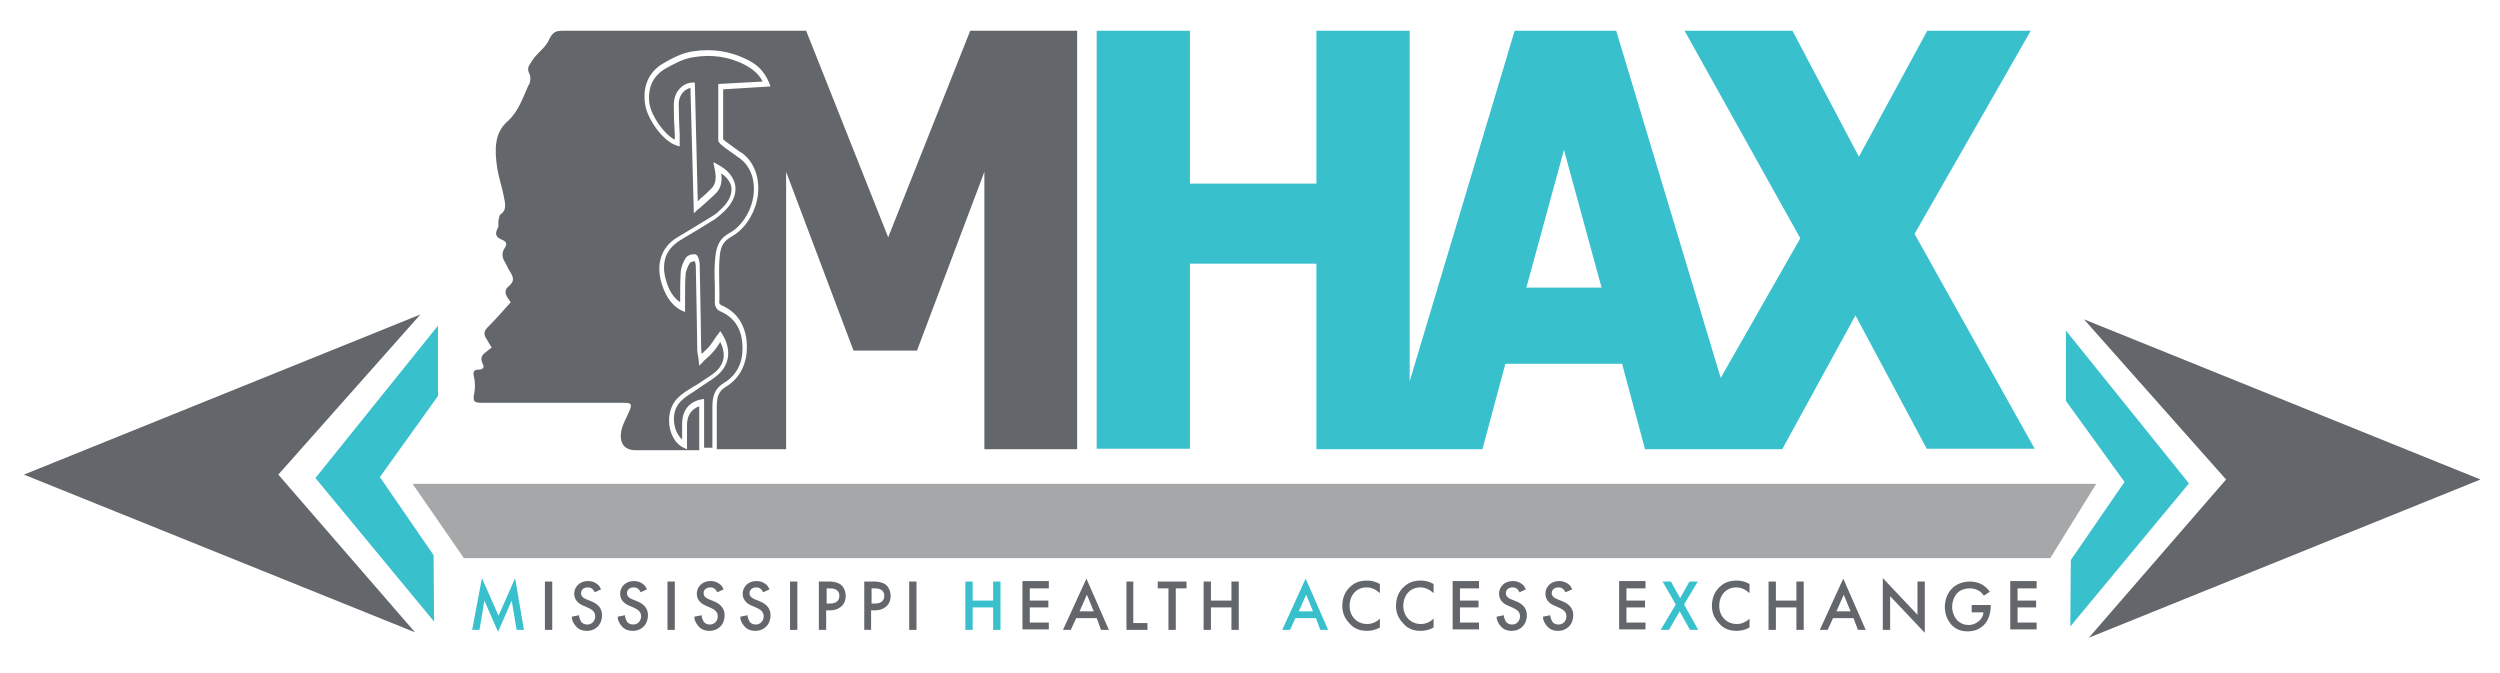
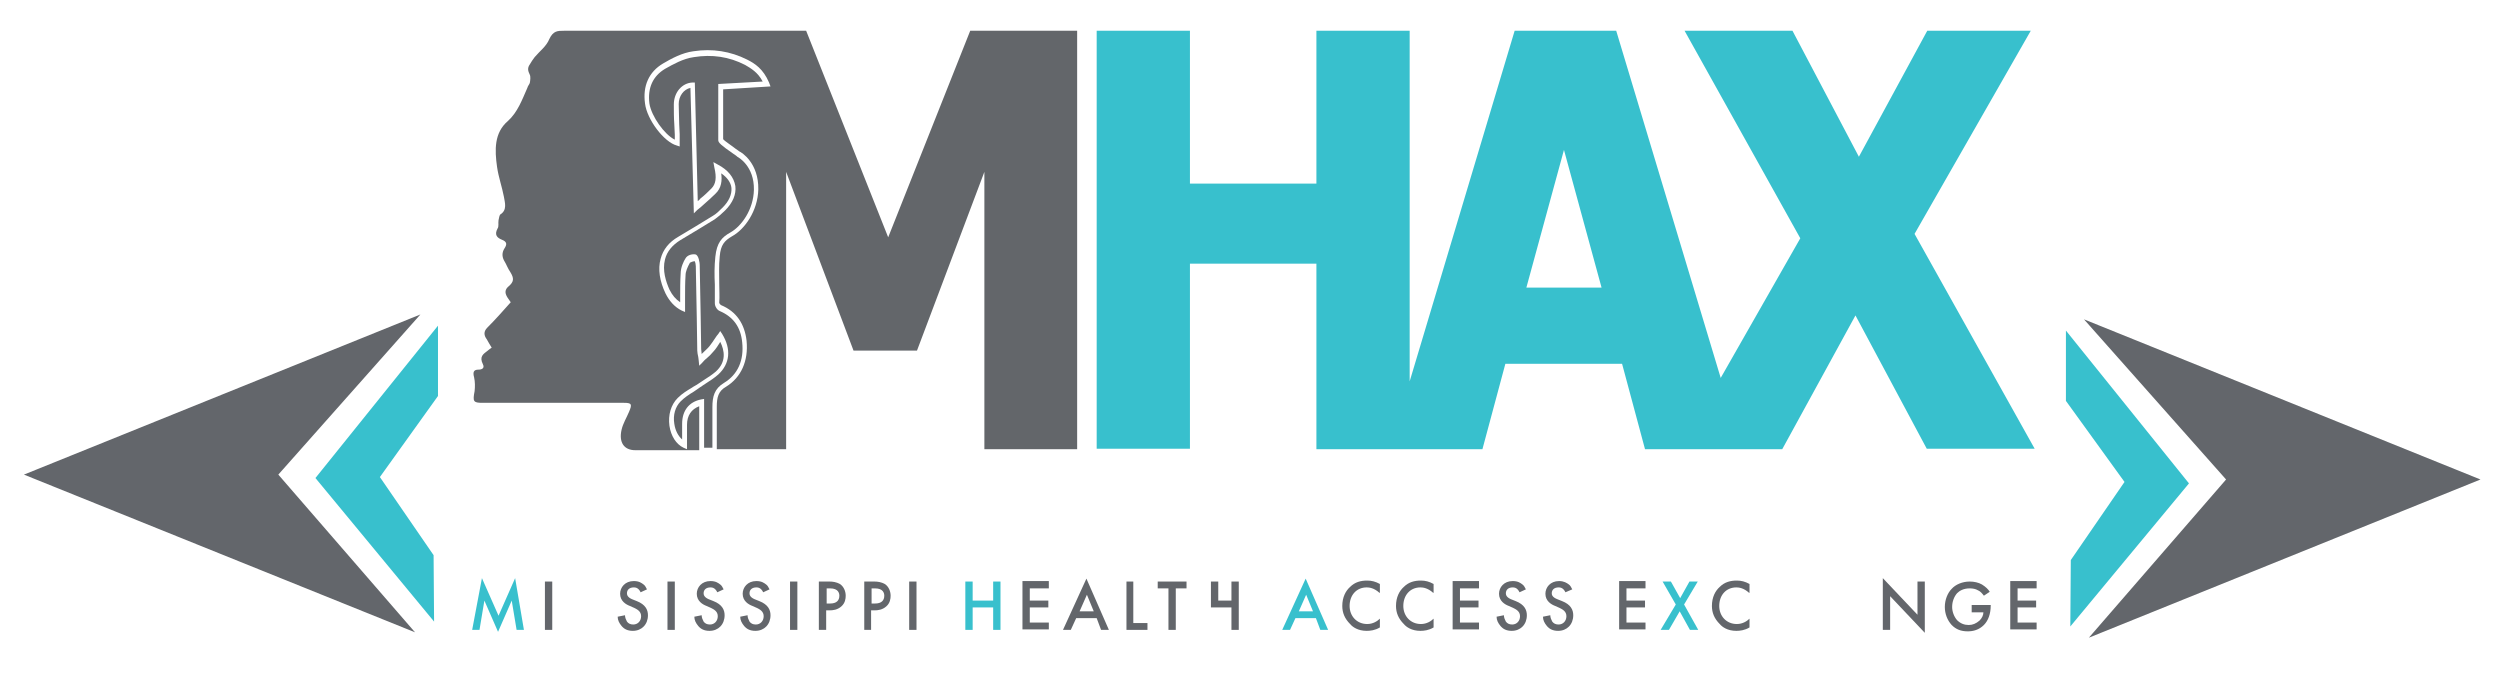
<svg xmlns="http://www.w3.org/2000/svg" version="1.1" id="Layer_1" x="0px" y="0px" viewBox="0 0 512 137.8" style="enable-background:new 0 0 512 137.8;" xml:space="preserve">
  <style type="text/css">
	.st0{fill:#38C0CD;}
	.st1{fill:#63666B;}
	.st2{fill:#A6A7A8;}
	.st3{fill:#63666A;}
</style>
  <path class="st0" d="M392.1,47.9l23.8-41.6h-21.2l-14,25.8L367.1,6.3H345l23.7,42.5l-16.3,28.6L331,6.3h-20.8l-21.5,71.8V6.3h-19.1  v31.3h-25.9V6.3h-19.1v85.6h19.1V54h25.9v38h14.9h4.1h15l4.7-17.5h23.9l4.7,17.5h7h12.6h8.5L380,64.6l14.6,27.3h22.1L392.1,47.9z   M312.6,58.9l7.7-28.2l7.7,28.2H312.6z" />
  <g>
    <polygon class="st1" points="86.1,64.4 57,97.2 85,129.5 4.9,97.2  " />
    <polygon class="st0" points="77.8,97.7 89.7,81.1 89.7,66.7 64.6,97.9 88.9,127.3 88.8,113.7  " />
  </g>
  <g>
    <polygon class="st1" points="426.8,65.4 455.9,98.2 427.8,130.6 508,98.2  " />
    <polygon class="st0" points="435.1,98.7 423.1,82.1 423.1,67.7 448.3,99 424,128.3 424.1,114.7  " />
  </g>
-   <polygon class="st2" points="95,114.3 84.5,99.1 429.3,99.1 419.9,114.3 " />
  <g>
    <path class="st0" d="M96.7,129l2-10.6l3.4,7.7l3.4-7.7l1.8,10.6h-1.5l-1-6l-2.8,6.4l-2.8-6.4l-1,6H96.7z" />
    <path class="st1" d="M113.1,119.1v9.9h-1.5v-9.9H113.1z" />
-     <path class="st1" d="M121.8,121.3c-0.1-0.2-0.2-0.4-0.4-0.6c-0.3-0.3-0.6-0.4-1-0.4c-0.9,0-1.4,0.5-1.4,1.2c0,0.3,0.1,0.8,1,1.2   l1,0.4c1.8,0.7,2.3,1.8,2.3,2.9c0,1.9-1.3,3.2-3.1,3.2c-1.1,0-1.8-0.4-2.3-1c-0.5-0.6-0.8-1.2-0.8-1.9l1.5-0.3   c0,0.5,0.2,0.9,0.4,1.3c0.3,0.4,0.7,0.6,1.3,0.6c0.9,0,1.6-0.7,1.6-1.7c0-1-0.8-1.4-1.4-1.7l-0.9-0.4c-0.8-0.3-2-1-2-2.5   c0-1.3,1-2.6,2.8-2.6c1.1,0,1.6,0.4,2,0.7c0.3,0.2,0.5,0.6,0.7,1L121.8,121.3z" />
    <path class="st1" d="M131.2,121.3c-0.1-0.2-0.2-0.4-0.4-0.6c-0.3-0.3-0.6-0.4-1-0.4c-0.9,0-1.4,0.5-1.4,1.2c0,0.3,0.1,0.8,1,1.2   l1,0.4c1.8,0.7,2.3,1.8,2.3,2.9c0,1.9-1.3,3.2-3.1,3.2c-1.1,0-1.8-0.4-2.3-1c-0.5-0.6-0.8-1.2-0.8-1.9l1.5-0.3   c0,0.5,0.2,0.9,0.4,1.3c0.3,0.4,0.7,0.6,1.3,0.6c0.9,0,1.6-0.7,1.6-1.7c0-1-0.8-1.4-1.4-1.7l-0.9-0.4c-0.8-0.3-2-1-2-2.5   c0-1.3,1-2.6,2.8-2.6c1.1,0,1.6,0.4,2,0.7c0.3,0.2,0.5,0.6,0.7,1L131.2,121.3z" />
    <path class="st1" d="M138.2,119.1v9.9h-1.5v-9.9H138.2z" />
    <path class="st1" d="M146.9,121.3c-0.1-0.2-0.2-0.4-0.4-0.6c-0.3-0.3-0.6-0.4-1-0.4c-0.9,0-1.4,0.5-1.4,1.2c0,0.3,0.1,0.8,1,1.2   l1,0.4c1.8,0.7,2.3,1.8,2.3,2.9c0,1.9-1.3,3.2-3.1,3.2c-1.1,0-1.8-0.4-2.3-1c-0.5-0.6-0.8-1.2-0.8-1.9l1.5-0.3   c0,0.5,0.2,0.9,0.4,1.3c0.3,0.4,0.7,0.6,1.3,0.6c0.9,0,1.6-0.7,1.6-1.7c0-1-0.8-1.4-1.4-1.7l-0.9-0.4c-0.8-0.3-2-1-2-2.5   c0-1.3,1-2.6,2.8-2.6c1.1,0,1.6,0.4,2,0.7c0.3,0.2,0.5,0.6,0.7,1L146.9,121.3z" />
    <path class="st1" d="M156.3,121.3c-0.1-0.2-0.2-0.4-0.4-0.6c-0.3-0.3-0.6-0.4-1-0.4c-0.9,0-1.4,0.5-1.4,1.2c0,0.3,0.1,0.8,1,1.2   l1,0.4c1.8,0.7,2.3,1.8,2.3,2.9c0,1.9-1.3,3.2-3.1,3.2c-1.1,0-1.8-0.4-2.3-1c-0.5-0.6-0.8-1.2-0.8-1.9l1.5-0.3   c0,0.5,0.2,0.9,0.4,1.3c0.3,0.4,0.7,0.6,1.3,0.6c0.9,0,1.6-0.7,1.6-1.7c0-1-0.8-1.4-1.4-1.7l-0.9-0.4c-0.8-0.3-2-1-2-2.5   c0-1.3,1-2.6,2.8-2.6c1.1,0,1.6,0.4,2,0.7c0.3,0.2,0.5,0.6,0.7,1L156.3,121.3z" />
    <path class="st1" d="M163.3,119.1v9.9h-1.5v-9.9H163.3z" />
    <path class="st1" d="M169.9,119.1c0.6,0,1.4,0.1,2.1,0.5c0.8,0.5,1.2,1.5,1.2,2.4c0,0.6-0.1,1.5-0.9,2.2c-0.8,0.7-1.7,0.8-2.4,0.8   h-0.7v4h-1.5v-9.9H169.9z M169.3,123.6h0.7c1.3,0,1.9-0.6,1.9-1.6c0-0.5-0.2-1.5-1.9-1.5h-0.7V123.6z" />
    <path class="st1" d="M179.1,119.1c0.6,0,1.4,0.1,2.1,0.5c0.8,0.5,1.2,1.5,1.2,2.4c0,0.6-0.1,1.5-0.9,2.2c-0.8,0.7-1.7,0.8-2.4,0.8   h-0.7v4H177v-9.9H179.1z M178.5,123.6h0.7c1.3,0,1.9-0.6,1.9-1.6c0-0.5-0.2-1.5-1.9-1.5h-0.7V123.6z" />
    <path class="st1" d="M187.7,119.1v9.9h-1.5v-9.9H187.7z" />
    <path class="st0" d="M199.2,123h4.2v-3.9h1.5v9.9h-1.5v-4.6h-4.2v4.6h-1.5v-9.9h1.5V123z" />
    <path class="st1" d="M214.8,120.5h-3.9v2.5h3.8v1.4h-3.8v3.1h3.9v1.4h-5.4v-9.9h5.4V120.5z" />
    <path class="st1" d="M224.6,126.6h-4.2l-1.1,2.4h-1.6l4.8-10.5l4.6,10.5h-1.6L224.6,126.6z M224,125.2l-1.4-3.4l-1.5,3.4H224z" />
    <path class="st1" d="M232.1,119.1v8.5h2.9v1.4h-4.3v-9.9H232.1z" />
    <path class="st1" d="M240.8,120.5v8.5h-1.5v-8.5h-2.2v-1.4h5.9v1.4H240.8z" />
-     <path class="st1" d="M248,123h4.2v-3.9h1.5v9.9h-1.5v-4.6H248v4.6h-1.5v-9.9h1.5V123z" />
+     <path class="st1" d="M248,123h4.2v-3.9h1.5v9.9h-1.5v-4.6H248v4.6v-9.9h1.5V123z" />
    <path class="st0" d="M269.5,126.6h-4.2l-1.1,2.4h-1.6l4.8-10.5l4.6,10.5h-1.6L269.5,126.6z M268.9,125.2l-1.4-3.4l-1.5,3.4H268.9z" />
    <path class="st1" d="M282.5,121.4c-1.1-1-2.1-1.1-2.6-1.1c-2.1,0-3.5,1.6-3.5,3.8c0,2.1,1.5,3.7,3.6,3.7c1.2,0,2.1-0.6,2.6-1.1v1.8   c-1,0.6-2,0.7-2.7,0.7c-1.8,0-2.9-0.8-3.4-1.4c-1.1-1.1-1.6-2.3-1.6-3.7c0-1.8,0.7-3.1,1.6-3.9c1-1,2.2-1.3,3.5-1.3   c0.9,0,1.7,0.2,2.6,0.7V121.4z" />
    <path class="st1" d="M293.5,121.4c-1.1-1-2.1-1.1-2.6-1.1c-2.1,0-3.5,1.6-3.5,3.8c0,2.1,1.5,3.7,3.6,3.7c1.2,0,2.1-0.6,2.6-1.1v1.8   c-1,0.6-2,0.7-2.7,0.7c-1.8,0-2.9-0.8-3.4-1.4c-1.1-1.1-1.6-2.3-1.6-3.7c0-1.8,0.7-3.1,1.6-3.9c1-1,2.2-1.3,3.5-1.3   c0.9,0,1.7,0.2,2.6,0.7V121.4z" />
    <path class="st1" d="M302.8,120.5H299v2.5h3.8v1.4H299v3.1h3.9v1.4h-5.4v-9.9h5.4V120.5z" />
    <path class="st1" d="M311.2,121.3c-0.1-0.2-0.2-0.4-0.4-0.6c-0.3-0.3-0.6-0.4-1-0.4c-0.9,0-1.4,0.5-1.4,1.2c0,0.3,0.1,0.8,1,1.2   l1,0.4c1.8,0.7,2.3,1.8,2.3,2.9c0,1.9-1.3,3.2-3.1,3.2c-1.1,0-1.8-0.4-2.3-1c-0.5-0.6-0.8-1.2-0.8-1.9l1.5-0.3   c0,0.5,0.2,0.9,0.4,1.3c0.3,0.4,0.7,0.6,1.3,0.6c0.9,0,1.6-0.7,1.6-1.7c0-1-0.8-1.4-1.4-1.7l-0.9-0.4c-0.8-0.3-2-1-2-2.5   c0-1.3,1-2.6,2.8-2.6c1.1,0,1.6,0.4,2,0.7c0.3,0.2,0.5,0.6,0.7,1L311.2,121.3z" />
    <path class="st1" d="M320.6,121.3c-0.1-0.2-0.2-0.4-0.4-0.6c-0.3-0.3-0.6-0.4-1-0.4c-0.9,0-1.4,0.5-1.4,1.2c0,0.3,0.1,0.8,1.1,1.2   l1,0.4c1.8,0.7,2.3,1.8,2.3,2.9c0,1.9-1.3,3.2-3.1,3.2c-1.1,0-1.8-0.4-2.3-1c-0.5-0.6-0.8-1.2-0.8-1.9l1.5-0.3   c0,0.5,0.2,0.9,0.4,1.3c0.3,0.4,0.7,0.6,1.3,0.6c0.9,0,1.6-0.7,1.6-1.7c0-1-0.8-1.4-1.4-1.7l-0.9-0.4c-0.8-0.3-2-1-2-2.5   c0-1.3,1-2.6,2.8-2.6c1,0,1.6,0.4,2,0.7c0.3,0.2,0.5,0.6,0.7,1L320.6,121.3z" />
    <path class="st1" d="M337,120.5h-3.9v2.5h3.8v1.4h-3.8v3.1h3.9v1.4h-5.4v-9.9h5.4V120.5z" />
    <path class="st0" d="M343.2,123.8l-2.7-4.7h1.7l1.9,3.4l1.9-3.4h1.7l-2.8,4.7l2.9,5.2h-1.7l-2.1-3.8l-2.2,3.8h-1.7L343.2,123.8z" />
    <path class="st1" d="M358.2,121.4c-1.1-1-2.1-1.1-2.6-1.1c-2.1,0-3.5,1.6-3.5,3.8c0,2.1,1.5,3.7,3.6,3.7c1.2,0,2.1-0.6,2.6-1.1v1.8   c-1,0.6-2,0.7-2.7,0.7c-1.8,0-2.9-0.8-3.4-1.4c-1.1-1.1-1.6-2.3-1.6-3.7c0-1.8,0.7-3.1,1.6-3.9c1-1,2.2-1.3,3.5-1.3   c0.9,0,1.7,0.2,2.6,0.7V121.4z" />
-     <path class="st1" d="M363.7,123h4.2v-3.9h1.5v9.9h-1.5v-4.6h-4.2v4.6h-1.5v-9.9h1.5V123z" />
-     <path class="st1" d="M379.6,126.6h-4.2l-1.1,2.4h-1.6l4.8-10.5l4.6,10.5h-1.6L379.6,126.6z M379,125.2l-1.4-3.4l-1.5,3.4H379z" />
    <path class="st1" d="M385.6,129v-10.6l7.1,7.5v-6.8h1.5v10.5l-7.1-7.5v6.9H385.6z" />
    <path class="st1" d="M403.7,123.9h4v0.1c0,1.7-0.5,3.1-1.4,4c-1,1-2.2,1.3-3.3,1.3c-1.4,0-2.4-0.4-3.3-1.3c-0.9-1-1.4-2.3-1.4-3.7   c0-1.5,0.6-2.9,1.4-3.7c0.8-0.9,2.2-1.5,3.7-1.5c0.9,0,1.8,0.2,2.5,0.6c0.8,0.5,1.3,1,1.6,1.5l-1.2,0.8c-0.3-0.4-0.7-0.9-1.2-1.1   c-0.5-0.3-1.1-0.4-1.7-0.4c-1.3,0-2.1,0.5-2.6,1c-0.6,0.7-1,1.7-1,2.8c0,1,0.4,2,1,2.7c0.7,0.7,1.5,1,2.4,1c0.8,0,1.5-0.3,2.2-0.9   c0.5-0.5,0.8-1.1,0.8-1.7h-2.4V123.9z" />
    <path class="st1" d="M417.1,120.5h-3.9v2.5h3.8v1.4h-3.8v3.1h3.9v1.4h-5.4v-9.9h5.4V120.5z" />
  </g>
  <g>
    <path class="st3" d="M140.4,52.9c0.4-0.7,1.4-0.9,2-0.8c0.7,0.1,0.9,1.8,0.9,2.1c0.1,3.5,0.1,7.1,0.2,10.6c0,2.2,0.1,4.5,0.1,6.7   c0,0.3,0.1,0.6,0.1,1c0.1-0.1,0.1-0.1,0.2-0.2c0.5-0.5,1-0.9,1.4-1.4c0.4-0.5,0.8-1.1,1.2-1.7c0.2-0.3,0.4-0.6,0.6-0.8l0.4-0.6   l0.4,0.6c1.9,3.1,1.6,6.1-0.8,8.3c-0.8,0.7-1.7,1.3-2.5,1.8c-0.4,0.3-0.8,0.5-1.2,0.8c-0.4,0.3-0.9,0.6-1.3,0.9   c-1,0.6-1.9,1.2-2.7,2c-1.1,1.1-1.6,2.8-1.3,4.6c0.2,1.4,0.8,2.5,1.6,3.2v-0.3c0-1,0-1.9,0-2.9c0-2.7,1.4-4.5,3.9-5l0.6-0.1v10h1.7   l0-2.1c0-2.1,0-4.1,0-6.2c0-2.2,0.4-3.8,2.4-5c2.8-1.7,4.1-4.6,3.7-8.3c-0.3-3.1-1.8-5.2-4.6-6.4c-0.5-0.2-1-0.9-1-1.6   c0-1.3,0-2.6,0-3.8c-0.1-1.9-0.1-3.8,0.1-5.7c0.3-2.9,1.3-4,3.1-5c2.3-1.3,4.7-4.7,4.8-8.7c0.1-4.9-3.2-6.7-3.4-6.8l-0.1-0.1   c-0.1-0.1-0.4-0.3-0.7-0.5c-2.6-1.8-3.1-2.3-3.1-2.8V17.2l9.1-0.5c-1-1.9-2.4-2.7-3.6-3.4c-3.3-1.7-6.8-2.2-10.5-1.6   c-2.2,0.3-4.3,1.5-5.9,2.4c-2.5,1.5-3.6,3.9-3.2,7.1c0.4,2.6,3.1,6.4,5.2,7.4c0-0.3,0-0.6,0-1c0-0.7-0.1-1.4-0.1-2.1   c-0.1-1.4-0.1-2.8-0.1-4.1c0-2.5,1.7-4.4,3.8-4.5l0.5,0l0.6,24.3c0.2-0.2,0.4-0.3,0.5-0.5c0.9-0.7,1.6-1.4,2.3-2.1   c0.9-0.9,1.1-2.2,0.6-4.3l-0.2-1.1l0.9,0.5c2.1,1.1,3.3,2.6,3.6,4.4c0.2,1.7-0.5,3.4-2.1,5c-0.7,0.7-1.4,1.3-2.1,1.8   c-2.3,1.4-4.7,2.9-7.1,4.3c-1.6,1-2.7,2.3-3.1,3.9c-0.6,2.3,0.2,4.6,0.9,6.2c0.6,1.2,1.3,2,2.2,2.6c0-0.4,0-0.8,0-1.1   c0-1.6,0-3.2,0.1-4.8C139.4,54.8,140,53.5,140.4,52.9z" />
    <path class="st3" d="M198.7,6.3l-16.8,42.3L165.1,6.3h-22v0c-0.1,0-0.2,0-0.3,0c-9.1,0-18.2,0-27.3,0c-1.3,0-2.2,0-3,1.7   c-0.6,1.5-2,2.5-3,3.7c-0.4,0.5-0.7,1-1,1.5c-0.5,0.7-0.4,1.3,0,2.1c0.2,0.4,0.1,1.2,0,1.7c-0.1,0.3-0.4,0.6-0.5,1   c-1.1,2.5-2,5-4,6.8c-2.8,2.4-2.7,5.9-2.2,9.4c0.3,2.1,1,4,1.4,6.1c0.2,1.2,0.7,2.7-0.7,3.6c-0.2,0.1-0.3,0.7-0.4,1.2   c-0.1,0.6,0.1,1.3-0.2,1.7c-0.7,1.3-0.1,1.9,0.9,2.3c1,0.4,1.1,0.9,0.5,1.8c-0.5,0.8-0.5,1.6-0.1,2.4c0.5,0.8,0.8,1.7,1.3,2.4   c0.8,1.3,0.8,2-0.4,3c-0.7,0.6-0.7,1.3-0.3,2c0.2,0.4,0.5,0.7,0.8,1.2c-1.6,1.8-3.2,3.6-4.8,5.2c-0.8,0.8-0.7,1.6-0.1,2.4   c0.3,0.5,0.6,1.1,1,1.7c-0.4,0.3-0.6,0.4-0.8,0.6c-0.9,0.7-1.8,1.2-1,2.8c0.4,0.8-0.2,1.1-0.9,1.1c-1,0-1.2,0.5-0.9,1.6   c0.2,0.9,0.2,1.9,0.1,2.8c-0.4,2.1-0.3,2.4,1.6,2.4c9.7,0,19.3,0,29,0c1.6,0,1.7,0.3,1,1.9c-0.5,1.2-1.2,2.3-1.5,3.6   c-0.6,2.6,0.5,4.2,2.8,4.2c4,0,8.1,0,12.1,0c0.3,0,0.6,0,0.9,0v0h0.1v-9c-1.6,0.6-2.5,1.9-2.5,3.8c0,1,0,2,0,2.9l0,2.1l-0.7-0.3   c-1.5-0.7-2.6-2.4-2.9-4.5c-0.3-2.2,0.3-4.3,1.7-5.7c0.9-0.9,1.9-1.5,2.9-2.1c0.4-0.3,0.9-0.5,1.3-0.8c0.4-0.3,0.8-0.5,1.2-0.8   c0.8-0.5,1.7-1.1,2.4-1.7c2.2-2,1.8-4.3,0.9-6.1c0,0.1-0.1,0.1-0.1,0.2c-0.4,0.6-0.8,1.3-1.3,1.8c-0.4,0.5-0.9,1-1.5,1.5   c-0.3,0.2-0.5,0.5-0.8,0.8l-0.6,0.6l-0.1-1c0-0.3-0.1-0.6-0.1-0.8c-0.1-0.5-0.2-0.9-0.2-1.3c0-2.2-0.1-4.5-0.1-6.7   c-0.1-3.5-0.1-7-0.2-10.6c0-0.3-0.1-0.8-0.2-1c-0.4,0-0.8,0.2-1,0.3c-0.5,0.9-0.9,1.8-0.9,2.6c-0.1,1.5-0.1,3-0.1,4.7   c0,0.7,0,1.4,0,2v0.8l-0.7-0.3c-1.4-0.7-2.5-1.9-3.3-3.5c-1.2-2.5-1.6-5-1-7.1c0.5-1.9,1.7-3.4,3.6-4.5c2.4-1.4,4.8-2.9,7.1-4.3   c0.7-0.4,1.3-1,2-1.7c1.3-1.3,1.9-2.7,1.8-4c-0.1-1.1-0.9-2.2-2.1-3c0.2,1.4,0.1,3-1.2,4.2c-0.7,0.7-1.5,1.4-2.4,2.2   c-0.4,0.4-0.8,0.7-1.3,1.1l-0.7,0.7L141.4,18c-1.4,0.3-2.4,1.7-2.4,3.3c0,1.4,0.1,2.7,0.1,4.1c0,0.7,0.1,1.4,0.1,2.1   c0,0.4,0,0.8,0,1.2c0,0.2,0,0.4,0,0.6V30l-0.6-0.2c-2.6-0.7-6.1-5.3-6.5-8.6c-0.5-3.6,0.8-6.5,3.7-8.2c1.7-1,3.9-2.2,6.2-2.5   c3.9-0.6,7.6,0,11,1.7c1.6,0.8,3.3,1.9,4.5,4.7l0.3,0.8l-9.7,0.6v10.2c0.3,0.4,2,1.5,2.6,2c0.3,0.2,0.6,0.4,0.7,0.5   c0.5,0.2,4,2.4,3.9,7.8c-0.1,4.4-2.8,8.2-5.4,9.6c-1.5,0.9-2.3,1.7-2.5,4.1c-0.2,1.9-0.1,3.8-0.1,5.6c0,1.3,0.1,2.6,0,3.9   c0,0.1,0.2,0.4,0.4,0.5c3.1,1.3,4.8,3.8,5.2,7.3c0.4,4.1-1.1,7.5-4.2,9.4c-1.6,0.9-1.9,2.2-1.9,4.1c0,2.1,0,4.1,0,6.2l0,2.5H161   V35.2l13.8,36.6h13l13.8-36.6v56.8h19V6.3H198.7z" />
  </g>
</svg>